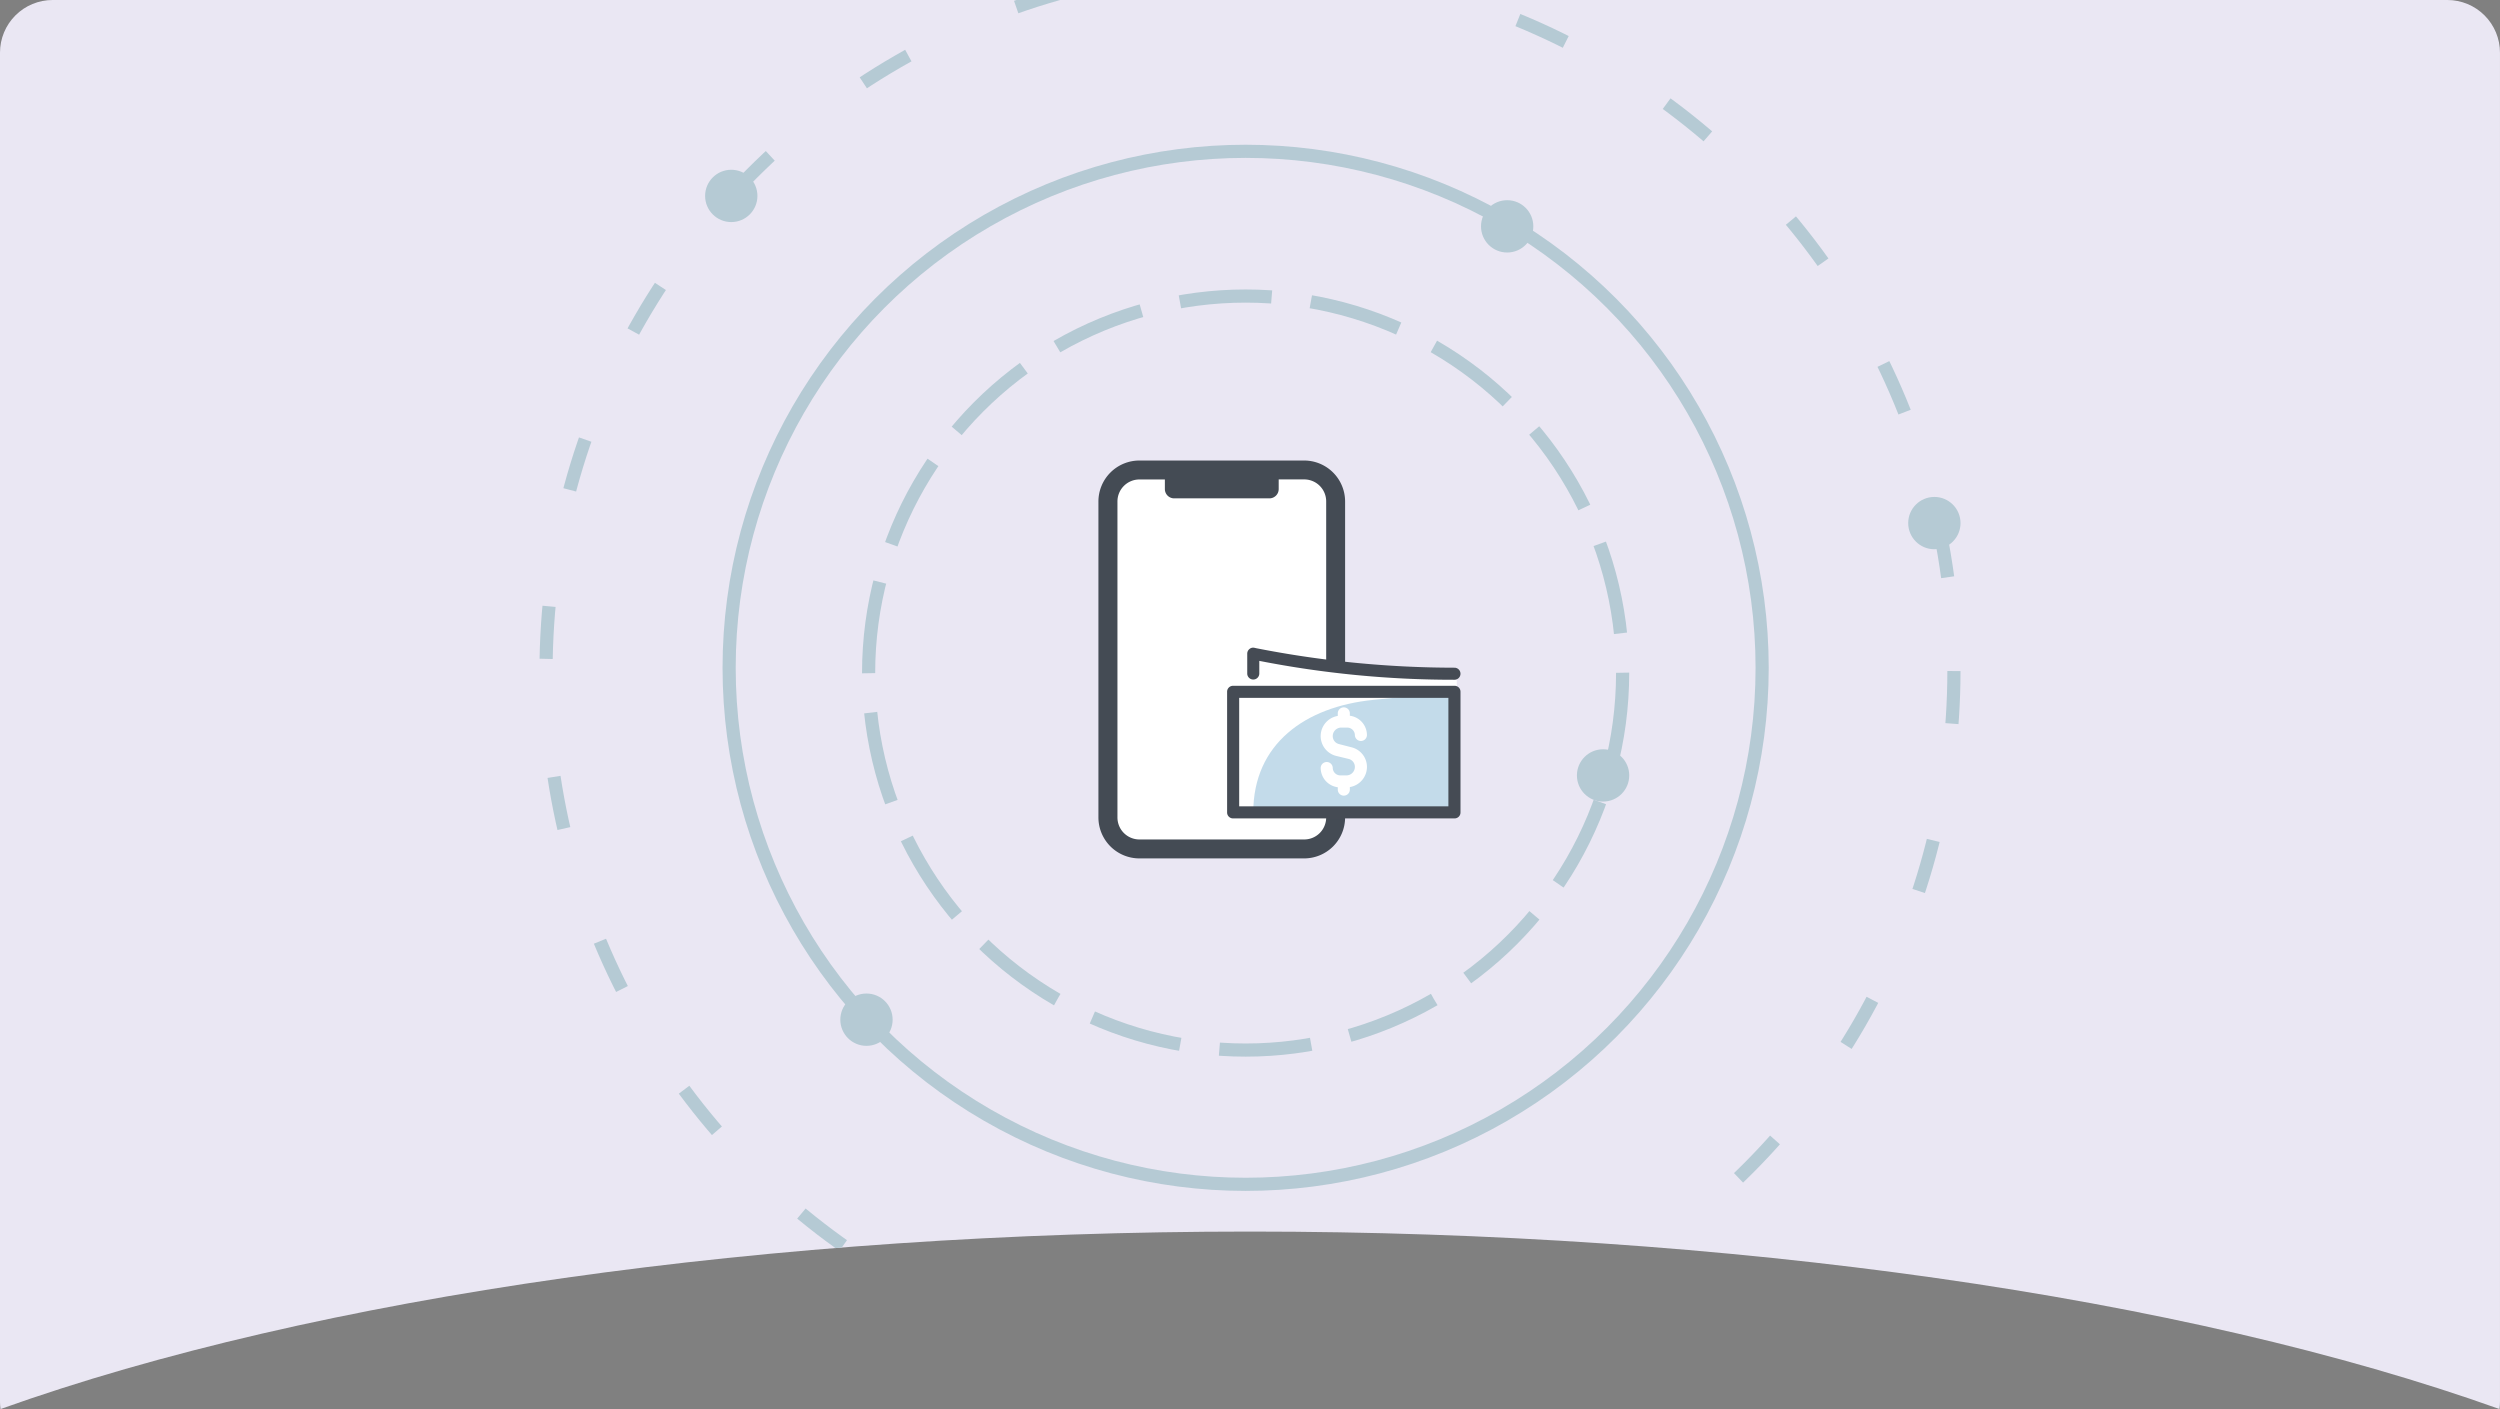
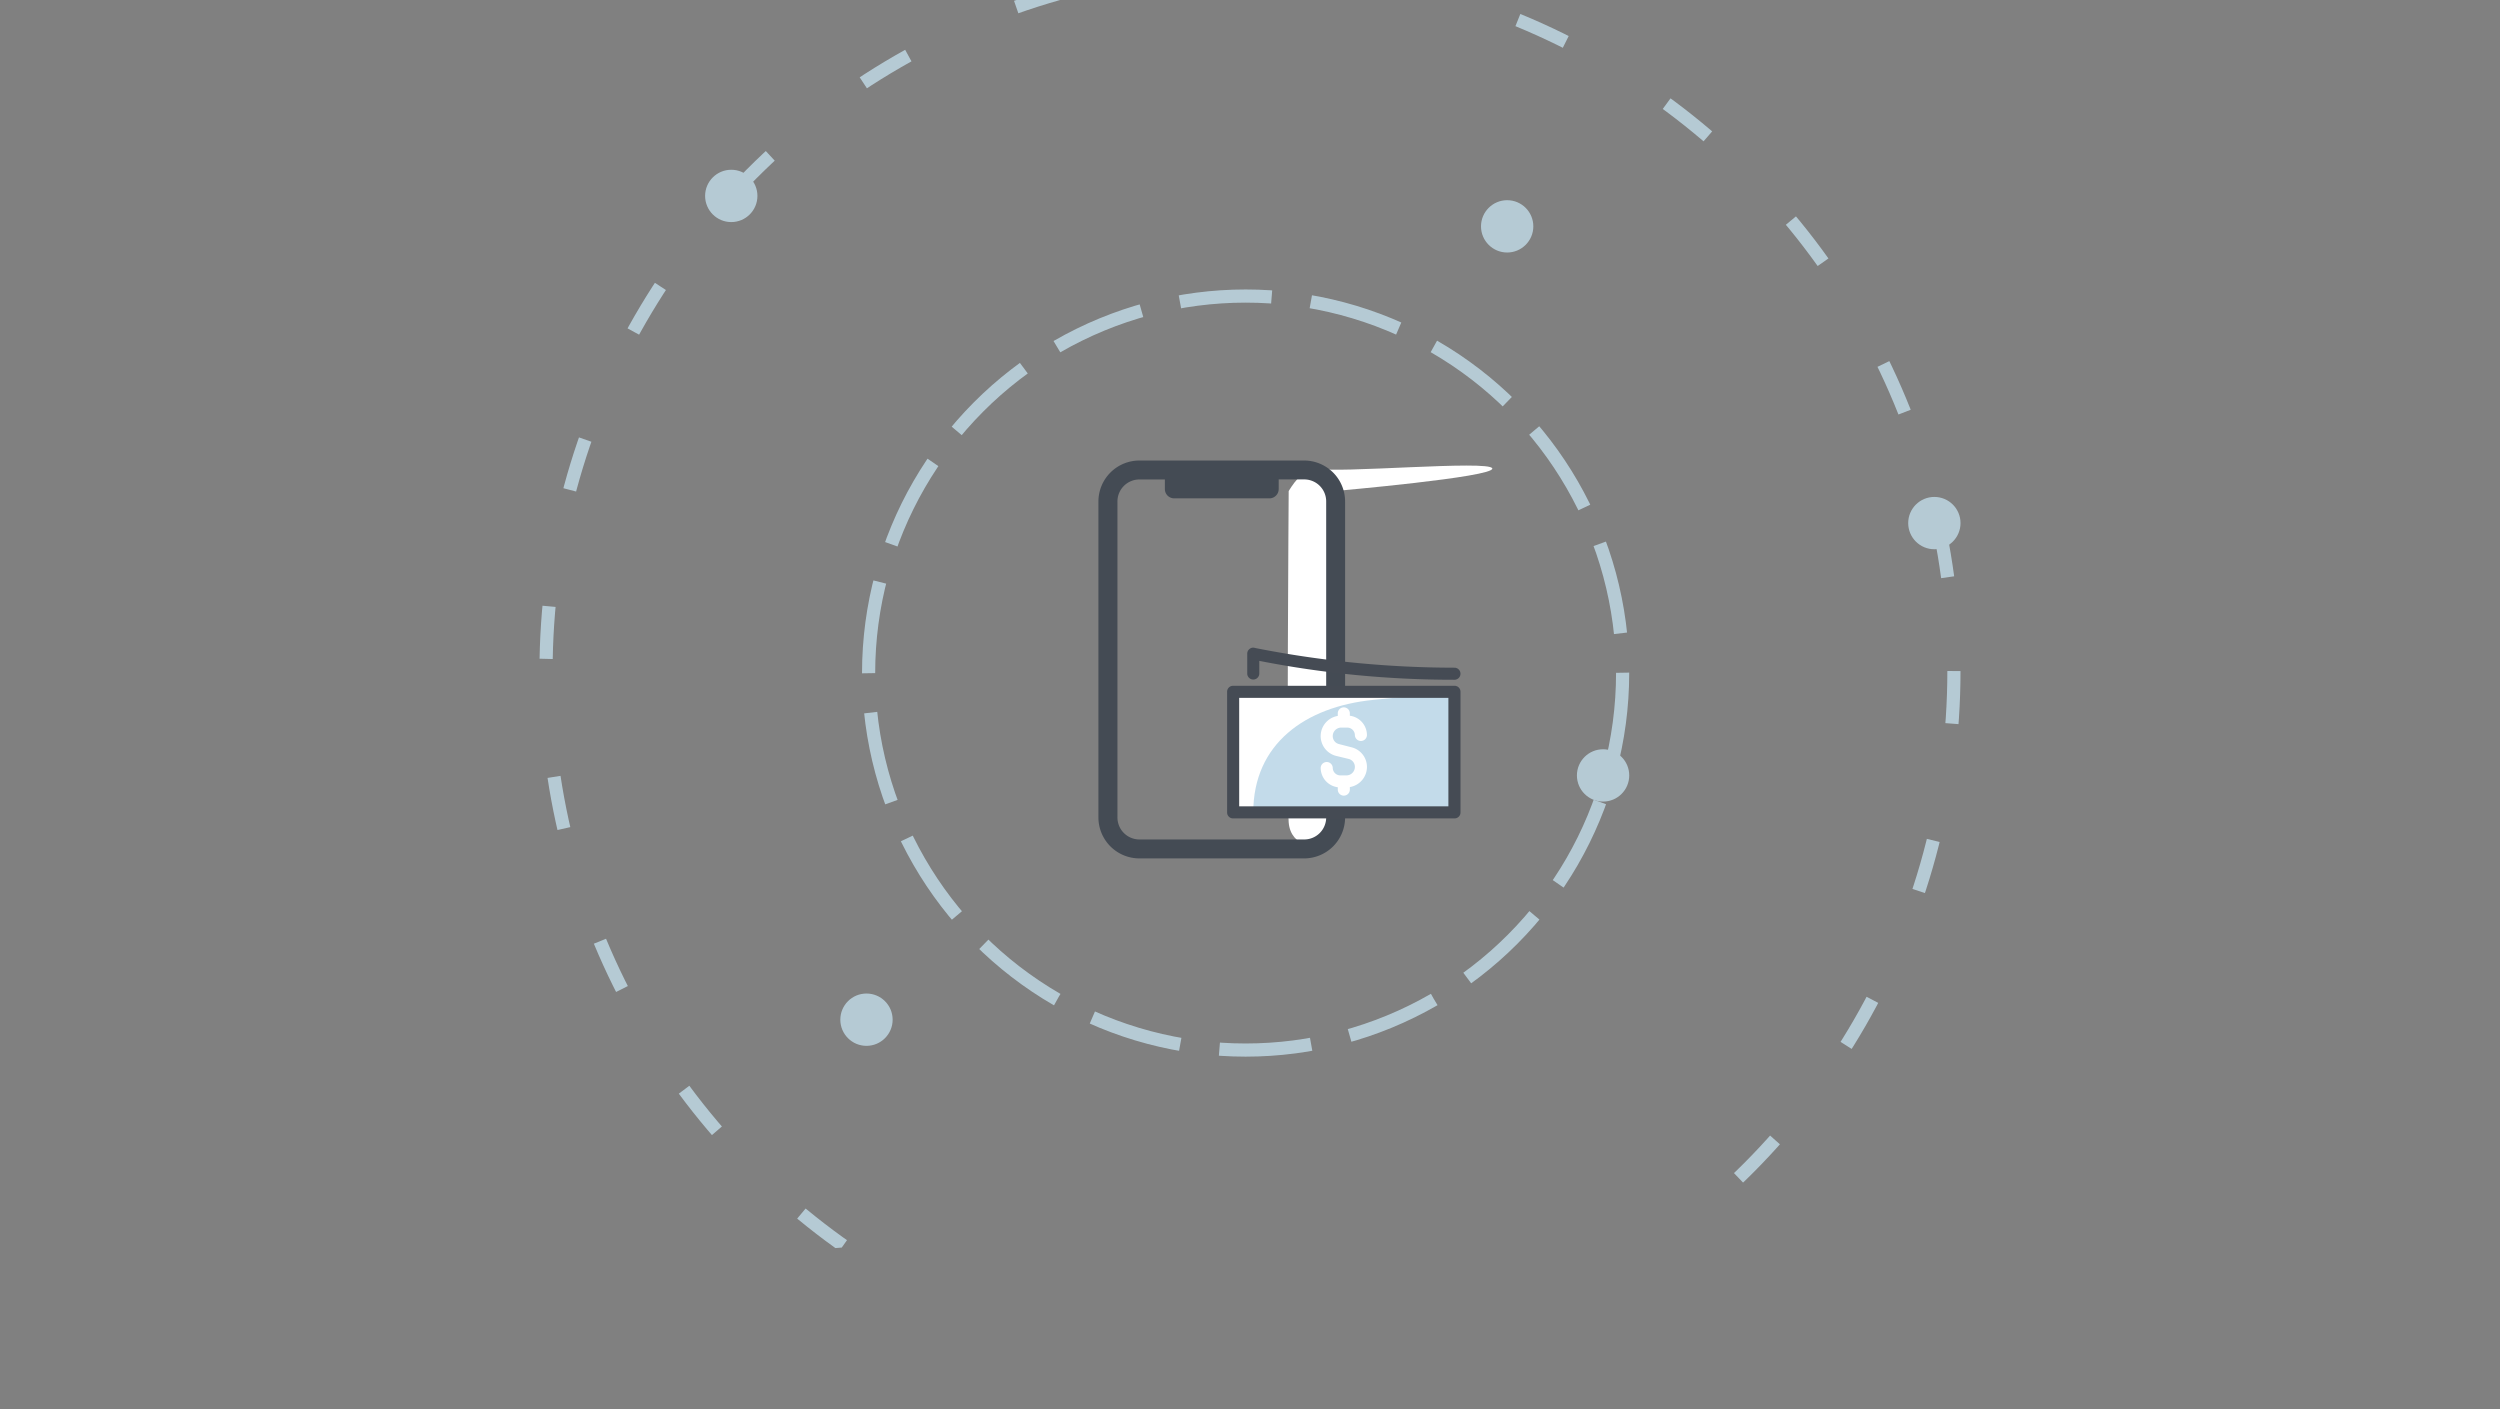
<svg xmlns="http://www.w3.org/2000/svg" width="190.002" height="107.089" viewBox="0 0 190.002 107.089">
  <rect x="0" y="0" width="190.002" height="107.089" fill="#808080" stroke="none" />
  <defs>
    <clipPath id="clip-path">
      <path id="Subtraction_46" data-name="Subtraction 46" d="M.039,107.089h0A4.232,4.232,0,0,1,0,106.519V4A4,4,0,0,1,4,0H186a4,4,0,0,1,4,4V106.519a4.047,4.047,0,0,1-.04.569C165.985,98.515,131.373,93.6,95,93.6S24.02,98.515.04,107.088Z" transform="translate(573 995)" fill="#eae7f3" />
    </clipPath>
  </defs>
  <g id="shakhsi" transform="translate(-573 -995)" clip-path="url(#clip-path)">
    <g id="Group_2110" data-name="Group 2110" transform="translate(573 987.949)">
-       <rect id="Rectangle_1666" data-name="Rectangle 1666" width="190.001" height="119.519" transform="translate(0 1.051)" fill="#eae7f3" />
      <g id="Group_2109" data-name="Group 2109" transform="translate(-34.001 16.051)">
        <g id="LOGO" transform="translate(115.417 27.755)">
          <g id="Group_2111" data-name="Group 2111" transform="translate(-2.416 0.245)">
-             <path id="Path_2310" data-name="Path 2310" d="M156.327,49.531V74.308L155.1,76.6H141.344s-2.129.082-2.293-1.881,0-25.186,0-25.186,1.228-2.126,2.293-1.717,13.018-.654,13.182,0S156.327,49.531,156.327,49.531Z" transform="translate(-133.866 -49.214)" fill="#fff" />
-             <path id="Path_2287" data-name="Path 2287" d="M0,30.72V0H30.759V30.72Z" transform="translate(0 -0.72)" fill="none" />
+             <path id="Path_2310" data-name="Path 2310" d="M156.327,49.531V74.308L155.1,76.6s-2.129.082-2.293-1.881,0-25.186,0-25.186,1.228-2.126,2.293-1.717,13.018-.654,13.182,0S156.327,49.531,156.327,49.531Z" transform="translate(-133.866 -49.214)" fill="#fff" />
            <g id="Group_573" data-name="Group 573" transform="translate(4.485 -2)">
              <path id="Path_2309" data-name="Path 2309" d="M49.214,1.344h-12.5a3.116,3.116,0,0,0-3.124,3.12v24a3.116,3.116,0,0,0,3.124,3.12h12.5a3.116,3.116,0,0,0,3.124-3.12v-24a3.116,3.116,0,0,0-3.124-3.12ZM50.9,28.464a1.671,1.671,0,0,1-1.682,1.68h-12.5a1.671,1.671,0,0,1-1.682-1.68v-24a1.671,1.671,0,0,1,1.682-1.68h1.922V3.5a.708.708,0,0,0,.721.72h7.209a.708.708,0,0,0,.721-.72v-.72h1.922A1.671,1.671,0,0,1,50.9,4.464Z" transform="translate(-33.594 -1.344)" fill="#444b54" />
              <g id="Group_577" data-name="Group 577" transform="translate(9.777 14.223)">
                <g id="Group_576" data-name="Group 576" transform="translate(0 0)">
                  <path id="Path_2304" data-name="Path 2304" d="M12.094,65.844h16.82v9.163H12.094Z" transform="translate(-11.635 -62.488)" fill="#fff" />
-                   <path id="Path_2308" data-name="Path 2308" d="M11.164,36.973c.218.148,0,6.042,0,6.042H26.629v-4.6H19.906Z" transform="translate(-9.176 -36.552)" fill="#fff" />
                  <path id="Path_2305" data-name="Path 2305" d="M40.822,75.007V65.844l-6.162.611c-5.184.519-9.129,3.344-9.129,8.552H40.822Z" transform="translate(-23.543 -62.488)" fill="#c3dbea" />
                  <path id="Path_2306" data-name="Path 2306" d="M72.886,79.11l-.948-.244a.62.62,0,0,1-.474-.611.646.646,0,0,1,.642-.641h.459a.58.58,0,0,1,.581.58.459.459,0,0,0,.917,0,1.488,1.488,0,0,0-1.3-1.481v-.2a.459.459,0,0,0-.917,0v.214a1.553,1.553,0,0,0-.122,3.039l.948.229a.62.62,0,0,1,.474.611.646.646,0,0,1-.642.641h-.459a.58.58,0,0,1-.581-.58.459.459,0,0,0-.917,0,1.488,1.488,0,0,0,1.3,1.481v.2a.459.459,0,0,0,.917,0v-.214a1.558,1.558,0,0,0,1.3-1.527A1.538,1.538,0,0,0,72.886,79.11Z" transform="translate(-63.436 -71.539)" fill="#fff" />
                  <path id="Path_2307" data-name="Path 2307" d="M25.341,49.292H8.52a.45.45,0,0,1-.459-.458V39.671a.45.45,0,0,1,.459-.458h16.82a.45.45,0,0,1,.459.458v9.163A.45.45,0,0,1,25.341,49.292ZM8.979,48.376h15.9V40.129H8.979Zm16.361-9.621a76.718,76.718,0,0,1-14.832-1.436V38.3a.459.459,0,0,1-.917,0V36.769a.456.456,0,0,1,.168-.351.433.433,0,0,1,.382-.092l.138.031A78.216,78.216,0,0,0,25.34,37.838a.458.458,0,1,1,0,.916Z" transform="translate(-8.062 -36.315)" fill="#454b54" />
                </g>
              </g>
            </g>
          </g>
        </g>
        <g id="Group_2121" data-name="Group 2121" transform="translate(75.001 -12)">
          <g id="Group_535" data-name="Group 535">
            <g id="Ellipse_320" data-name="Ellipse 320" fill="none" stroke="#b5cad4" stroke-width="1" stroke-dasharray="4 9">
              <circle cx="54" cy="54" r="54" stroke="none" />
              <circle cx="54" cy="54" r="53.5" fill="none" />
            </g>
            <g id="Ellipse_319" data-name="Ellipse 319" transform="translate(13.914 14)" fill="none" stroke="#b5cad4" stroke-width="1">
-               <circle cx="39.755" cy="39.755" r="39.755" stroke="none" />
-               <circle cx="39.755" cy="39.755" r="39.255" fill="none" />
-             </g>
+               </g>
            <g id="Ellipse_318" data-name="Ellipse 318" transform="translate(24.515 25)" fill="none" stroke="#b5cad4" stroke-width="1" stroke-dasharray="7 3">
              <circle cx="29.153" cy="29.153" r="29.153" stroke="none" />
              <circle cx="29.153" cy="29.153" r="28.653" fill="none" />
            </g>
          </g>
          <circle id="Ellipse_321" data-name="Ellipse 321" cx="1.988" cy="1.988" r="1.988" transform="translate(12.589 15.902)" fill="#b5cad4" />
          <circle id="Ellipse_322" data-name="Ellipse 322" cx="1.988" cy="1.988" r="1.988" transform="translate(22.865 78.509)" fill="#b5cad4" />
          <circle id="Ellipse_323" data-name="Ellipse 323" cx="1.988" cy="1.988" r="1.988" transform="translate(71.558 18.215)" fill="#b5cad4" />
          <circle id="Ellipse_324" data-name="Ellipse 324" cx="1.988" cy="1.988" r="1.988" transform="translate(78.847 59.945)" fill="#b5cad4" />
          <circle id="Ellipse_325" data-name="Ellipse 325" cx="1.988" cy="1.988" r="1.988" transform="translate(104.025 40.767)" fill="#b5cad4" />
        </g>
      </g>
    </g>
  </g>
</svg>